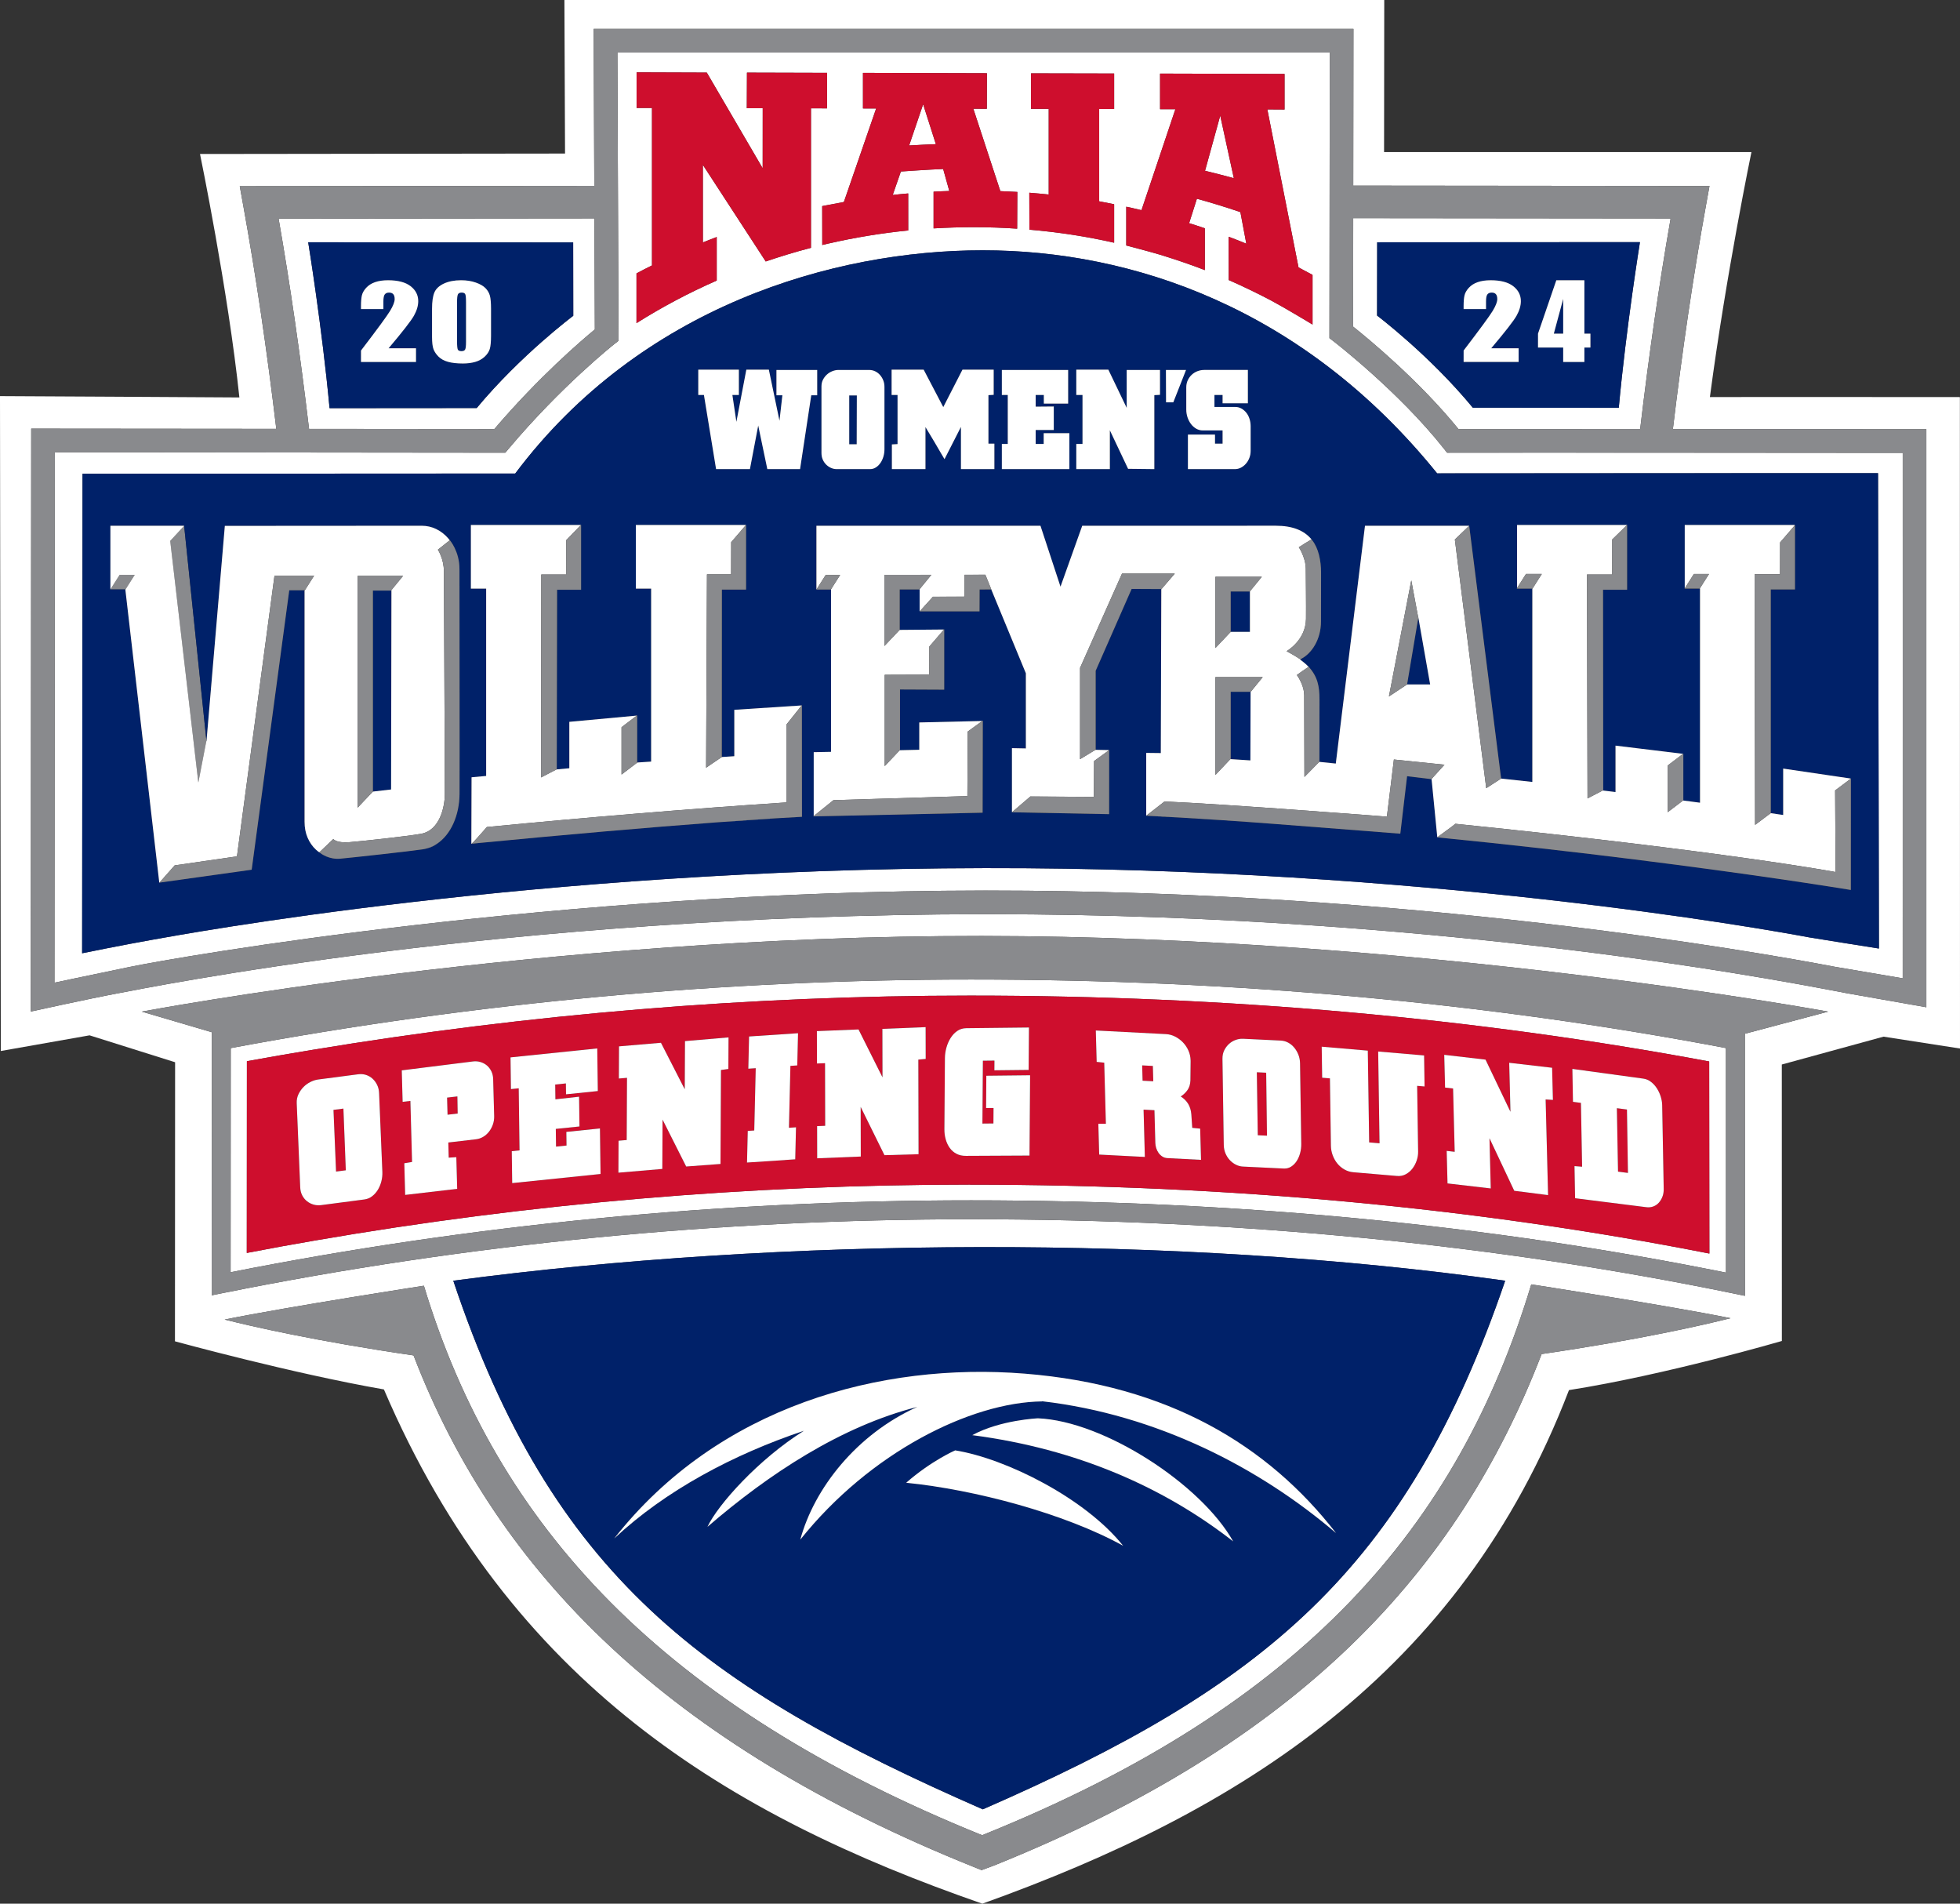
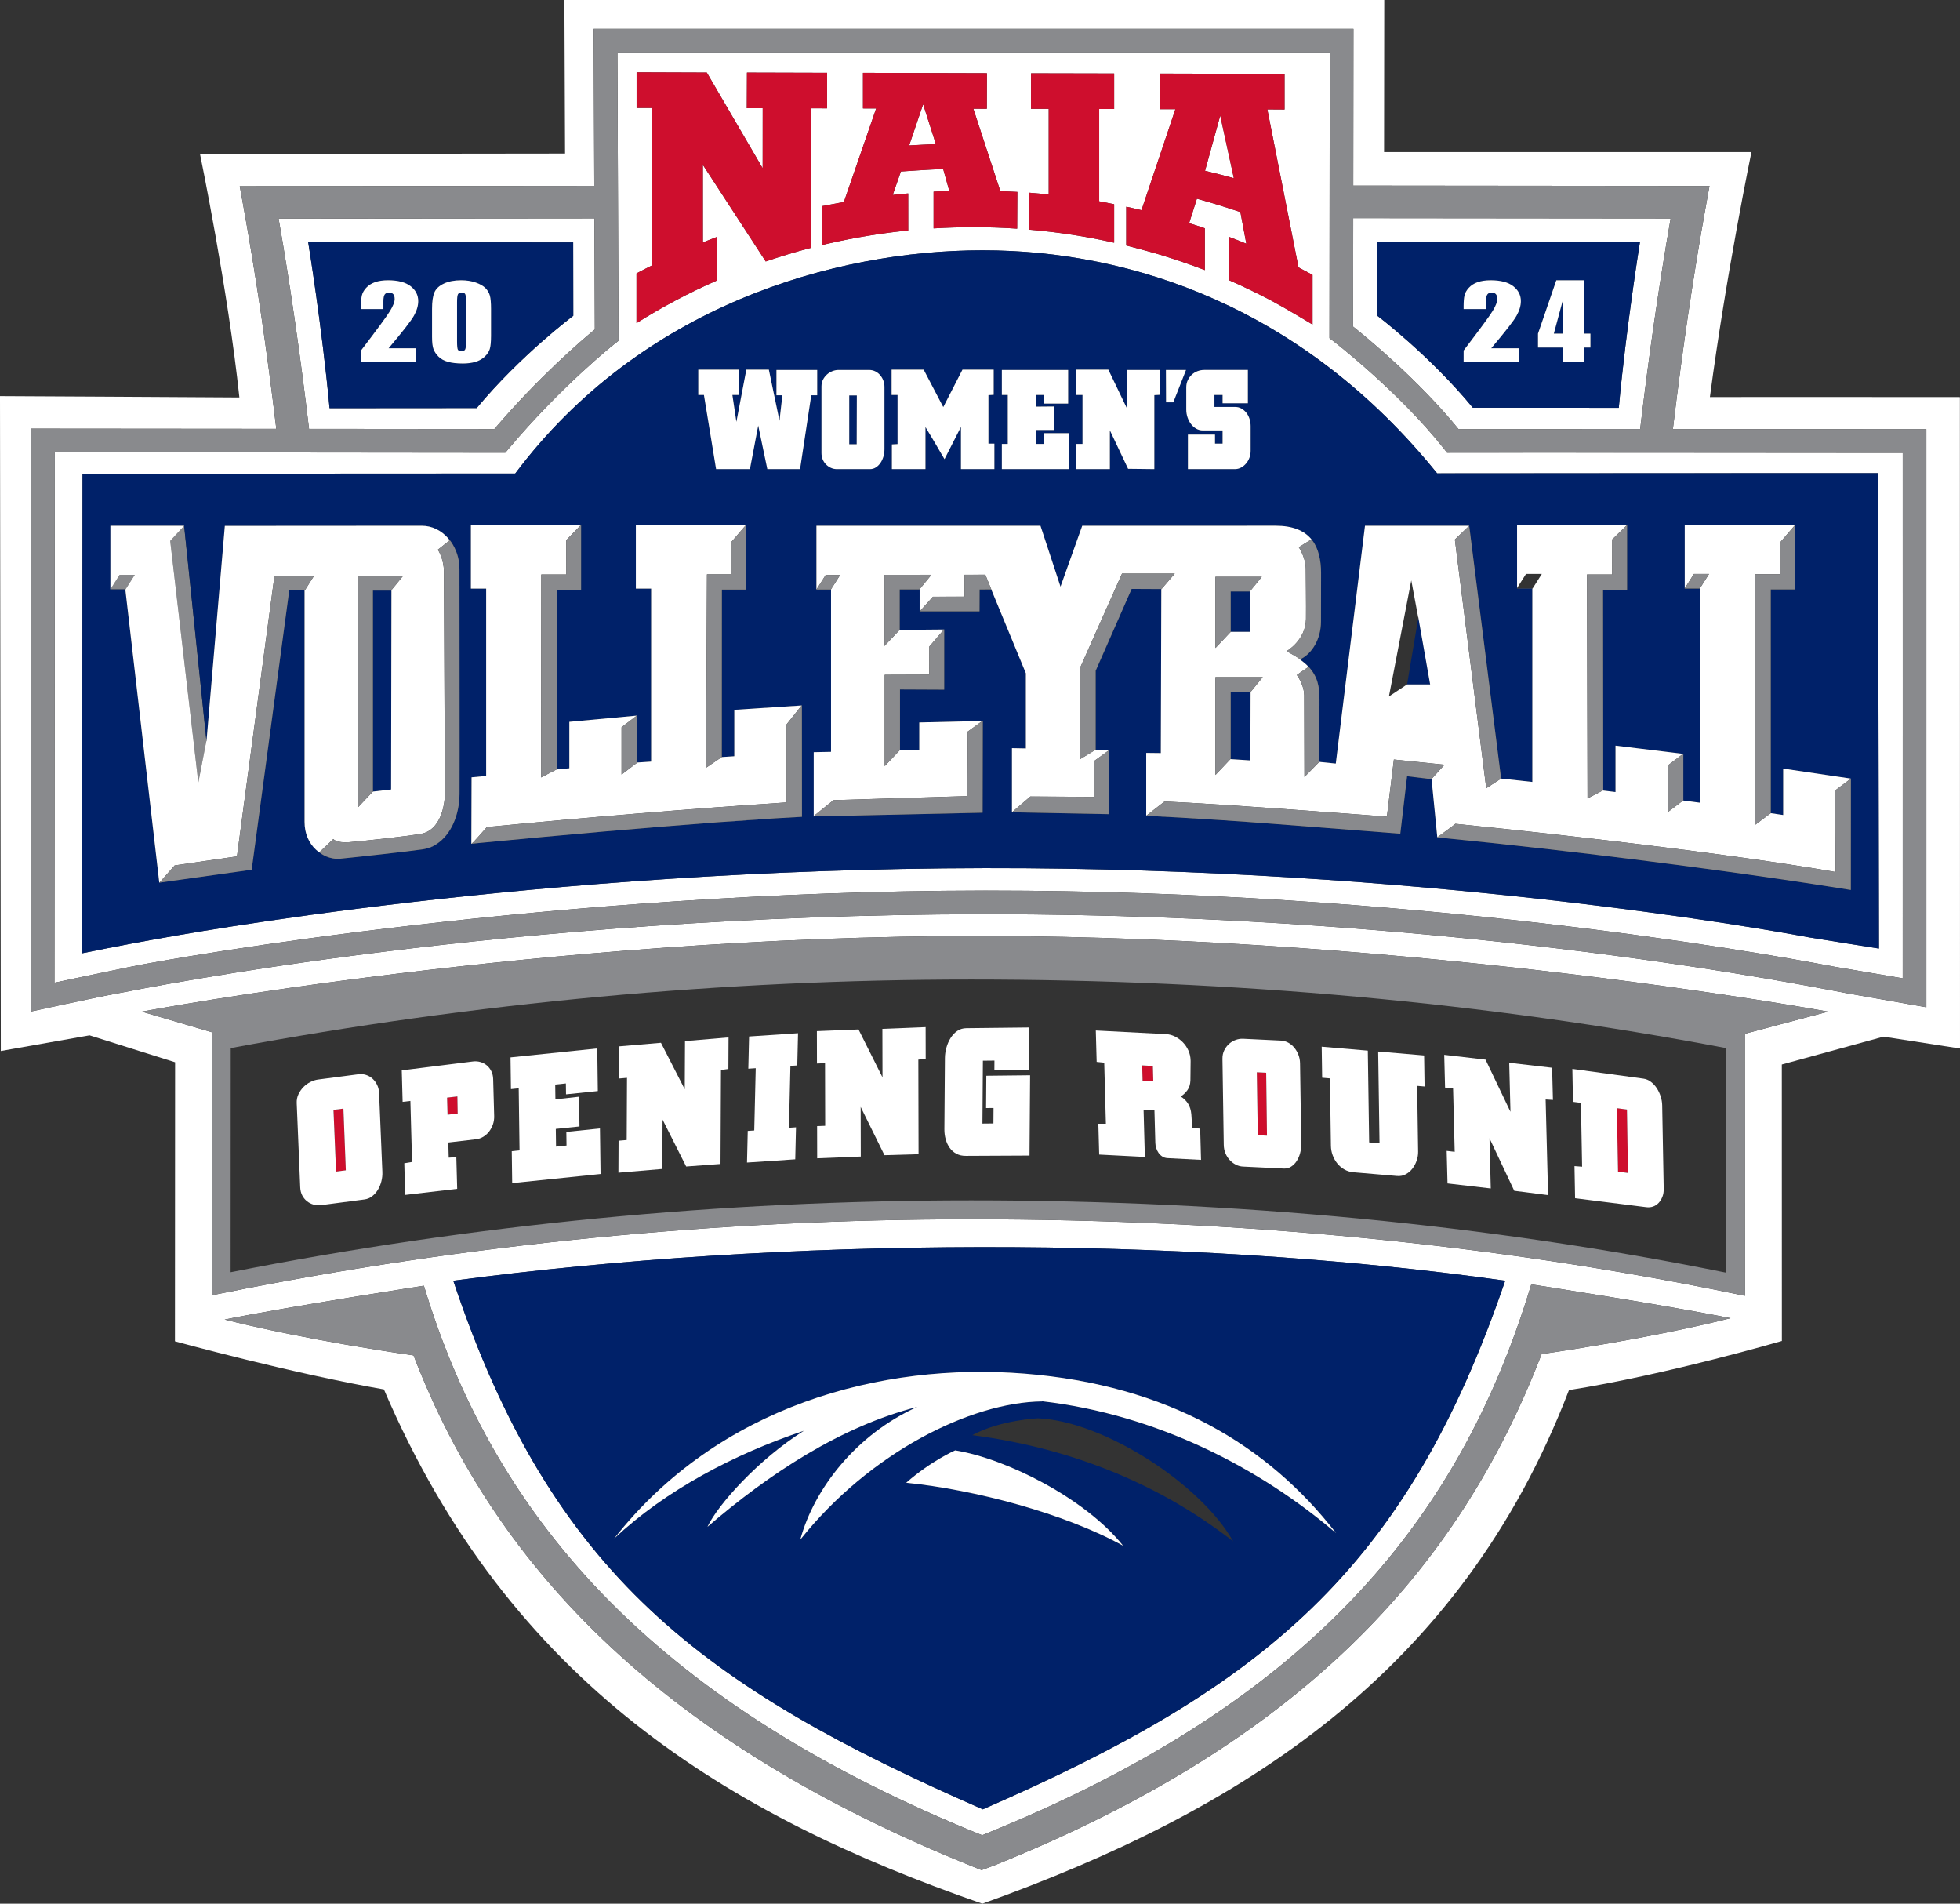
<svg xmlns="http://www.w3.org/2000/svg" id="Layer_2" viewBox="0 0 769.009 746.739">
  <rect x="0" y="0" width="769.009" height="746.739" fill="#333333" stroke="none" />
  <defs>
    <style>.cls-1{fill:#898a8d;}.cls-1,.cls-2,.cls-3,.cls-4{stroke-width:0px;}.cls-2{fill:#ce0e2d;}.cls-3{fill:#fff;}.cls-4{fill:#002169;}</style>
  </defs>
  <g id="Print_File">
    <polygon class="cls-3" points="112.553 238.51 113.492 231.547 113.489 231.547 112.553 238.51" />
    <polygon class="cls-1" points="52.871 225.481 46.939 225.481 43.319 231.187 43.297 231.222 49.173 231.222 49.229 231.222 52.871 225.481" />
    <polygon class="cls-1" points="77.811 306.949 80.968 290.585 80.983 290.504 72.246 206.273 72.22 206.302 66.781 212.173 77.811 306.949" />
    <path class="cls-3" d="m570.026,177.575l-2.255.009-1.4-1.768c-17.52-22.125-42.694-41.589-42.948-41.783l-1.81-1.394v-2.287l.12-109.751H242.24l.44,113.069-1.778,1.401c-.203.161-20.639,16.368-41.251,40.851l-1.391,1.653-148.044-.152h-28.7l-.149,208.042c.22-.041,9.557-2.039,29.389-6.147,19.834-4.108,168.001-29.822,335.077-29.991h1.732c165.474,0,301.209,23.954,332.293,29.894.382.073,26.326,4.464,26.675,4.532.01-43.353.014-82.166.014-114.103v-4.126c0-54.495-.01-87.885-.01-87.885,0,0-157.876-.139-176.509-.061Zm-128.138-96.485s4.007.844,5.976,1.35l13.301-39.61h-6.013v-13.96l48.841.134v13.954l-6.748-.042,12.234,61.981c1.885.986,5.498,2.928,5.498,2.928v19.475s-10.747-6.496-16.345-9.477c-5.382-2.827-10.893-5.487-16.516-7.962h-.021l-.025-16.992c2.326.881,4.647,1.766,6.927,2.724l-2.33-12.393c-5.59-1.909-11.283-3.653-17.051-5.248h-.012l-3.048,9.589c2.043.62,4.09,1.301,6.121,1.994h.046v16.415c-5.648-2.201-11.665-4.203-17.504-6.021-4.385-1.31-13.33-3.634-13.33-3.634v-15.203Zm-37.387-38.405l.029-13.918,32.607.07v13.927h-5.872v36.198s3.866.735,5.839,1.146l.033.046v15.051h-.017c-10.81-2.446-21.902-4.163-33.264-5.112h.037l-.046-14.491c2.641.217,4.992.418,7.616.699v-33.601l-6.964-.014Zm-73.404,36.547l12.666-36.68-5.177-.011v-13.957l48.637.139-.037,13.957-5.297-.031,10.602,32.326c2.138.074,4.555.192,6.665.315l-.075,14.409c-5.527-.38-11.063-.579-16.657-.579-5.407-.014-10.776.156-16.13.469v-14.399h-.02c2.045-.107,4.126-.216,6.19-.272l-2.407-8.626c-5.48.191-16.594.98-16.594.98l-3.202,9.207c2.013-.236,4.028-.427,6.074-.598h0s.01-.001.01-.001c-.003,0-.007,0-.01.001l.01,14.52h-.01c-10.648,1.049-21.082,2.797-31.25,5.117l-2.471.582-.025-15.256,2.438-.462c2.041-.409,4.034-.791,6.069-1.151Zm-81.365,28.012c2.06-1.116,3.964-2.087,6.076-3.127v-61.762l-6.042-.017v-13.966l27.545.095,21.926,37.54.017-23.552h-6.24l.054-13.971,31.453.088-.023,13.937-6.314-.027v54.731c-6.044,1.563-11.945,3.37-17.751,5.348l-24.67-37.9.015,30.435c1.754-.727,3.571-1.399,5.34-2.092h.091v17.047c-11.03,4.851-21.428,10.365-31.478,16.695v-19.502Zm460.169,260.461c-17.388-3.262-152.17-27.448-323.449-27.184-176.212.271-314.106,25.89-326.265,28.031-12.159,2.141-27.963,5.372-27.963,5.372l.16-188.091s162.374-.104,169.764-.088c49.258-65.608,124.88-87.562,183.424-87.562s125.765,22.497,178.289,87.498c12.138-.049,172.986-.08,172.986-.08l.355,186.468s-26.046-4.129-27.3-4.365Z" />
    <path class="cls-3" d="m769.009,411.295l-.046-255.534s-90.115-.071-98.084,0c6.379-48.301,16.3-96.113,16.3-96.113h-144.139l.071-59.648H221.446l.249,60.232-143.223.172s11.036,53.497,15.45,95.498c-6.622-.071-93.922-.52-93.922-.52l.32,256.884,34.818-6.146,33.566,10.558-.058,109.467s46.087,12.63,81.983,18.872c49.435,115.349,135.259,167.182,234.798,201.721,100.749-36.1,187.377-89.982,230.162-201.455,38.098-5.988,83.529-19.271,83.529-19.271l-.021-108.448,39.908-10.926,30.004,4.655Zm-164.157,119.849c-32.925,85.589-95.346,152.621-215.049,200.697l-4.634,1.711-.004.033-3.011-1.212c-119.706-48.076-186.97-115.109-219.896-200.697-38.149-5.559-63.857-11.47-74.114-14.072,25.346-5.112,78.172-13.264,78.172-13.264,28.509,94.44,93.848,164.915,219.017,215.541,126.039-50.68,186.856-121.305,215.463-216.073,0,0,52.825,8.152,78.171,13.264-10.257,2.602-35.965,8.513-74.114,14.072Zm-427.005-28.772c128.637-17.114,284.797-18.036,412.715,0-38.889,113.838-95.036,159.416-204.96,207.358-109.515-47.942-168.982-91.459-207.755-207.358Zm506.751-96.872l.021,102.802-4.46-.918c-93.761-19.323-194.4-29.119-299.116-29.119-99.305,0-198.067,9.738-293.543,28.941l-4.444.893.054-103.13.137-.025-27.616-8.123s157.527-29.834,329.587-29.68c172.056.158,332.054,29.68,332.054,29.68l-32.674,8.679Zm-297.033-46.897h-1.723c-187.813.187-328.372,28.964-339.475,31.017-11.105,2.053-34.285,7.169-34.285,7.169l.166-228.652,96.161.083c-3.749-31.377-8.002-60.112-12.981-87.673l-1.356-7.505,139.097-.136-.239-61.581h298.09l-.068,61.491,139.769.137-1.356,7.505c-4.988,27.608-9.247,56.395-13,87.835,48.69.029,99.44.078,99.44.078v226.734s-20.153-3.544-31.162-5.493c-11.009-1.949-150.164-31.009-337.079-31.009Z" />
    <path class="cls-3" d="m478.761,45.361l-5.963,21.634c3.771.907,7.541,1.875,11.304,2.914l-5.34-24.548Z" />
    <path class="cls-3" d="m193.957,168.294c17.423-20.411,34.051-34.644,39.429-39.073l-.169-43.558-123.904.121c4.535,25.971,8.456,53.062,11.941,82.446l72.703.063Zm30.925-73.204l.039,28.781s-20.643,15.44-37.884,36.185c-14.711-.013-52.275.046-57.738.046-2.913-31.522-8.376-65.07-8.376-65.07l103.958.058Z" />
    <path class="cls-3" d="m362.194,40.907l-5.49,16.152c3.472-.204,6.966-.373,10.484-.511l-4.994-15.641Z" />
-     <path class="cls-3" d="m90.526,411.127l-.046,87.918c94.575-18.712,192.307-28.197,290.561-28.197,103.562,0,203.17,9.539,296.155,28.355l-.021-88.089c-93.89-17.844-193.503-26.889-296.134-26.889-97.096,0-194.827,9.049-290.516,26.901Zm580.151,80.589c-91.286-17.969-188.299-27.018-290.005-27.018v-.025c-86.714,0-173.025,7.384-257.132,21.935-9.315,1.611-17.452,3.077-26.711,4.867l.042-75.203c8.849-1.619,16.563-2.94,25.444-4.41,85.364-14.157,172.107-21.324,258.357-21.324,100.588,0,198.091,8.692,289.93,25.834l.075,75.344Z" />
    <path class="cls-3" d="m572.227,168.292c10.218-.027,39.249-.023,71.292-.006,3.489-29.44,7.416-56.577,11.958-82.591l-124.541-.122-.047,42.531c6.067,4.833,25.855,21.15,41.337,40.187Zm-31.889-73.252l103.097-.06s-5.417,33.508-8.306,64.993c-5.419,0-42.67-.058-57.26-.044-17.095-20.722-37.568-36.144-37.568-36.144l.037-28.745Z" />
    <path class="cls-4" d="m181.074,137.747c.728,0,1.206-.22,1.432-.66s.34-1.431.34-2.972v-15.578c0-1.67-.101-2.716-.303-3.137-.203-.421-.676-.631-1.421-.631-.728,0-1.21.223-1.445.67-.235.447-.352,1.48-.352,3.098v15.344c0,1.826.109,2.927.328,3.302.218.375.692.563,1.42.563Z" />
    <path class="cls-4" d="m577.869,159.929c14.591-.015,51.841.044,57.26.044,2.888-31.484,8.306-64.993,8.306-64.993l-103.097.06-.037,28.745s20.473,15.421,37.568,36.144Zm25.571-28.365v-.689l7.184-20.943h11.012v20.943h2.368v5.464h-2.368v5.641h-8.316v-5.641h-9.881v-4.775Zm-16.52-16.165c-.365-.42-.92-.631-1.665-.631s-1.302.234-1.665.7c-.365.466-.548,1.391-.548,2.777v2.991h-8.789v-1.146c0-1.761.114-3.149.34-4.166.226-1.017.785-2.016,1.675-3,.891-.984,2.047-1.729,3.472-2.234,1.425-.505,3.131-.757,5.123-.757,3.902,0,6.85.773,8.85,2.32,1.999,1.548,2.998,3.506,2.998,5.876,0,1.799-.563,3.703-1.686,5.71-1.125,2.007-4.439,6.268-9.944,12.78h10.756v5.361h-21.584l.006-4.487c6.393-8.365,10.193-13.541,11.399-15.528,1.207-1.988,1.809-3.538,1.809-4.652,0-.854-.183-1.492-.546-1.913Z" />
    <path class="cls-4" d="m187.038,160.056c17.24-20.745,37.884-36.185,37.884-36.185l-.039-28.781-103.958-.058s5.463,33.548,8.376,65.07c5.463,0,43.027-.058,57.738-.046Zm-17.521-38.877c0-2.888.311-5.05.935-6.487.623-1.438,1.861-2.59,3.715-3.458,1.853-.867,4.099-1.301,6.737-1.301,2.153,0,4.079.301,5.779.903,1.699.602,2.97,1.337,3.812,2.204.842.868,1.412,1.845,1.712,2.933.299,1.088.449,2.823.449,5.206v10.488c0,2.383-.162,4.118-.486,5.206-.324,1.088-.995,2.105-2.015,3.049-1.019.946-2.25,1.626-3.69,2.04-1.441.414-3.051.622-4.832.622-2.347,0-4.297-.217-5.851-.65-1.554-.434-2.792-1.11-3.715-2.03-.922-.919-1.578-1.887-1.967-2.904-.388-1.017-.582-2.632-.582-4.846v-10.974Zm-15.215-5.778c-.365-.421-.92-.631-1.665-.631s-1.301.233-1.666.699c-.365.466-.547,1.392-.547,2.777v2.991h-8.789v-1.146c0-1.761.113-3.149.34-4.166.227-1.017.785-2.017,1.675-3.001.89-.984,2.047-1.729,3.472-2.234,1.424-.505,3.132-.757,5.122-.757,3.901,0,6.851.774,8.85,2.321,1.999,1.548,2.998,3.506,2.998,5.876,0,1.8-.562,3.703-1.687,5.711-1.125,2.007-4.44,6.267-9.943,12.78h10.756v5.361h-21.584l.006-4.487c6.393-8.365,10.193-13.541,11.399-15.529,1.205-1.988,1.809-3.538,1.809-4.652,0-.854-.183-1.492-.547-1.913Z" />
    <polygon class="cls-4" points="556.436 242.221 556.463 242.368 552.07 268.48 561.123 268.48 556.463 242.056 556.436 242.221" />
    <polygon class="cls-4" points="482.864 297.644 482.745 297.77 490.588 298.278 490.671 271.361 482.864 271.363 482.864 297.644" />
    <polygon class="cls-4" points="336.18 155.115 333.198 155.115 333.198 174.263 336.126 174.263 336.18 155.115" />
    <polygon class="cls-4" points="482.864 232.011 482.864 247.844 490.405 247.844 490.405 231.964 490.368 232.009 482.864 232.011" />
    <polygon class="cls-4" points="146.31 231.664 146.31 310.481 146.285 310.508 153.449 309.682 153.582 231.646 153.434 231.646 153.42 231.662 146.31 231.664" />
    <path class="cls-4" d="m563.86,185.682c-52.524-65.001-119.743-87.498-178.289-87.498s-134.166,21.955-183.424,87.562c-7.39-.015-169.764.088-169.764.088l-.16,188.091s15.803-3.232,27.963-5.372c12.159-2.141,150.052-27.76,326.265-28.031,171.279-.264,306.061,23.922,323.449,27.184,1.254.236,27.3,4.365,27.3,4.365l-.355-186.468s-160.847.031-172.986.08Zm-98.423-33.698c0-1.044.195-1.988.594-2.831.399-.843.922-1.565,1.574-2.168.648-.602,1.4-1.062,2.247-1.385.851-.32,1.723-.481,2.629-.481h17.126v13.066h-9.921v-3.252h-3.193v4.698h8.127c.905,0,1.723.211,2.466.632.739.42,1.383.974,1.923,1.656.544.682.959,1.485,1.246,2.408.291.925.436,1.867.436,2.831v9.695c0,.963-.162,1.877-.49,2.739-.324.864-.777,1.626-1.354,2.289-.577.662-1.237,1.185-1.977,1.565-.743.382-1.528.572-2.355.572h-18.43v-13.548h10.623v3.553h2.977v-5.179h-7.695c-.972,0-1.86-.23-2.653-.691-.793-.462-1.483-1.074-2.06-1.836-.577-.763-1.03-1.636-1.354-2.62-.324-.982-.486-1.995-.486-3.041v-8.67Zm-.095-6.865l-5,12.706h-2.836l-.05-12.706h7.886Zm-43.056,29.024h2.437v-19.21h-2.437v-9.934h12.574l7.205,14.992v-14.872h13.06v9.754l-2.222.121v29.023l-10.295-.12-7.155-15.113v15.233h-13.168v-9.874Zm-29.21,0h2.329v-19.21h-2.329v-9.814h26.012v13.186h-9.539v-3.372h-3.198v4.578l7.101-.061v9.214h-7.101v5.48h3.144v-4.216h10.079v14.09h-26.498v-9.874Zm-43.249-29.144h12.575l7.695,14.691,7.533-14.691h12.247v9.874l-2.06.121v19.027h2.332v9.996h-13.116v-16.559l-6.449,12.645c-.361-.602-.768-1.284-1.221-2.047-.448-.761-.901-1.535-1.351-2.318-.453-.783-.905-1.555-1.356-2.317-.45-.763-.86-1.446-1.221-2.047-.397-.682-.783-1.325-1.163-1.927-.38-.603-.768-1.245-1.163-1.928v16.499h-13.172v-9.695l2.222-.12v-19.269h-2.33v-9.934Zm-27.52,6.563c0-1.004.207-1.898.623-2.68.413-.784.939-1.455,1.572-2.017.631-.563,1.348-.994,2.141-1.295.793-.302,1.57-.452,2.33-.452h12.03c.833,0,1.607.17,2.33.511.723.342,1.358.813,1.898,1.416.54.601.976,1.304,1.3,2.106.328.803.488,1.666.488,2.589v24.507c0,.963-.135,1.907-.405,2.831-.272.924-.65,1.746-1.14,2.468-.486.722-1.082,1.315-1.788,1.776-.704.463-1.491.692-2.355.692h-13.008c-.795,0-1.553-.159-2.276-.482-.725-.321-1.364-.762-1.923-1.324-.561-.562-1.003-1.224-1.329-1.988-.326-.761-.488-1.604-.488-2.528v-26.133Zm-142.004,159.919c-.071,8.258-3.35,15.958-9.004,19.606-1.103.753-2.274,1.315-3.529,1.637-.624.185-1.261.341-1.925.437-6.345.914-27.446,3.214-32.319,3.668-4.299.4-7.423-1.842-8.099-2.376-.512-.355-1.009-.733-1.476-1.164-1.376-1.269-2.464-2.828-3.262-4.676-.802-1.845-1.2-3.942-1.2-6.291v-90.775h-5.996l-.94,6.963-13.804,102.643-36.189,5.064.013-.015-.084.012-13.316-114.992h-5.876l.022-.035h-.01v-24.954h28.903l.007.069.026-.028,8.737,84.231-.016.08.034.33,7.211-84.631,77.225-.051c2.039,0,3.95.436,5.727,1.302,1.773.868,3.328,2.066,4.659,3.597.222.256.426.529.634.799l.035-.027s3.779,4.341,3.779,11.251c0,5.758.1,80.052.029,88.326Zm123.898,9.512c-5.744.378-13.512.902-22.413,1.536-27.275,2.02-60.942,4.963-94.028,8.161-1.809.185-2.822.29-2.822.29l.083-26.081,5.727-.53v-73.488h-5.992v-24.953h43.151v.033l.085-.088v25.465l-9.416-.004-.124,68.098v2.376l4.929-.456v-18.203l26.48-2.45.14-.106v18.511l5.477-.36v-67.862h-5.992v-24.953h43.151v.066l.085-.099v25.387l-9.491-.004-.029,65.67,4.906-.317v-18.203l26.44-1.713.073-.091.031,43.772c-3.236.167-6.738.369-10.45.598Zm9.705-136.976h-12.84l-3.575-17.101-3.256,17.101h-13.276l-4.767-29.084h-2.222v-9.934h15.93v9.934h-2.546l1.572,10.538,3.904-20.472h8.831l4.174,20.051,1.138-9.996h-2.33v-9.935h15.988v9.935h-2.332l-4.391,28.963Zm412.266,165.077s-6.411-1.066-18.009-2.812c-3.288-.49-6.954-1.033-10.902-1.613-28.523-4.149-76.093-10.546-133.371-16.209.018-.014.041-.031.059-.045-.01-.001-.026-.003-.026-.003l-2.247-22.863-.07.077-9.535-1.154-2.662,22.556s-20.672-1.643-49.642-3.858c-14.849-1.135-27.623-1.946-36.553-2.467-8.031-.447-13.492-.729-13.492-.729v-24.647l5.726.067.195-64.333-11.64-.058-14.119,32.123v30.951l-.069.042,5.318.107v.038l.046-.033-.012,25.128-38.139-.731.069-.059h-.052v-25.108l5.461.109v-29.468l-13.579-32.892-4.577.031-.033,8.571-23.457-.008.039-.044h-.081v-8.572h-.065l-.026.032-7.726.002v15.827l-.027.029,17.402-.152.087-.101v23.703l-17.35-.078v23.724l-.098.104,7.668-.179v-10.716l24.725-.577.196-.142-.071,36.121-66.44,1.455.172-.138v-25.059l6.792-.133v-63.72h-.022l-.04.063h-5.66l.04-.063h-.046v-24.954h87.904l7.857,23.883,8.526-23.883s64.426-.016,75.991-.016c6.389,0,11.055,1.791,13.96,5.354.002,0,.004-.002.005-.003.017.019.03.043.047.062.099.124.193.253.288.381,2.385,3.032,3.419,7.775,3.419,12.69,0,3.617-.029,14.434-.033,19.085-.004,7.161-3.725,12.527-7.638,14.581-.196.127-.38.244-.535.345.707.57,2.014,1.457,3.34,2.874.007-.004.017-.011.024-.015,3.522,3.92,4.224,7.681,4.224,12.83,0,3.617-.033,24.379-.033,24.379l-.037.038v.021l6.466.666,11.453-93.273h40.888l12.52,99.158,12.251,1.327v-75.837h-5.993v-.014h-.129l.129-.203v-24.737h43.152v.009l.021-.02v25.421l-9.439-.004.071,78.65-.108.056v.04l4.929.6v-18.204l26.502,3.216.105-.08v18.315l-.087.066,6.636.877v-83.99h-5.993v-.005h-.046l.046-.072v-24.876h43.151v.184l.104-.121v25.222l-9.506-.004.004,87.752-.005.004,4.876.719v-18.202l26.503,3.908v.068l.058-.043-.025,43.68Z" />
    <path class="cls-1" d="m755.805,168.371s-50.75-.049-99.44-.078c3.753-31.44,8.013-60.228,13-87.835l1.356-7.505-139.769-.137.068-61.491H232.929l.239,61.581-139.097.136,1.356,7.505c4.979,27.56,9.232,56.295,12.981,87.673l-96.161-.083-.166,228.652s23.181-5.115,34.285-7.169c11.102-2.054,151.661-30.83,339.475-31.017h1.723c186.914,0,326.07,29.06,337.079,31.009,11.009,1.949,31.162,5.493,31.162,5.493v-226.734Zm-224.867-82.797l124.541.122c-4.542,26.013-8.469,53.15-11.958,82.591-32.043-.017-61.075-.021-71.292.006-15.482-19.037-35.269-35.355-41.337-40.187l.047-42.531Zm-297.72.09l.169,43.558c-5.378,4.429-22.005,18.662-39.429,39.073l-72.703-.063c-3.485-29.385-7.406-56.476-11.941-82.446l123.904-.121Zm513.329,183.984c0,31.937-.004,70.75-.014,114.103-.349-.067-26.293-4.459-26.675-4.532-31.084-5.94-166.819-29.894-332.293-29.894h-1.732c-167.076.169-315.243,25.883-335.077,29.991-19.831,4.108-29.169,6.106-29.389,6.147l.149-208.042h28.7l148.044.152,1.391-1.653c20.612-24.483,41.048-40.69,41.251-40.851l1.778-1.401-.44-113.069h279.494l-.12,109.751v2.287l1.81,1.394c.254.194,25.427,19.658,42.948,41.783l1.4,1.768,2.255-.009c18.634-.077,176.509.061,176.509.061,0,0,.01,33.39.01,87.885v4.126Z" />
    <path class="cls-1" d="m55.631,396.82l27.616,8.123-.137.025-.054,103.13,4.444-.893c95.476-19.202,194.238-28.941,293.543-28.941,104.716,0,205.355,9.796,299.116,29.119l4.46.918-.021-102.802,32.674-8.679s-159.998-29.522-332.054-29.68c-172.06-.154-329.587,29.68-329.587,29.68Zm621.566,102.382c-92.985-18.816-192.593-28.355-296.155-28.355-98.255,0-195.986,9.485-290.561,28.197l.046-87.918c95.688-17.853,193.42-26.901,290.516-26.901,102.631,0,202.244,9.045,296.134,26.889l.021,88.089Z" />
    <path class="cls-1" d="m385.332,719.881c-125.169-50.626-190.508-121.101-219.017-215.541,0,0-52.825,8.152-78.172,13.264,10.257,2.602,35.965,8.513,74.114,14.072,32.925,85.589,100.19,152.621,219.896,200.697l3.011,1.212.004-.033,4.634-1.711c119.704-48.077,182.124-115.109,215.049-200.697,38.15-5.559,63.857-11.47,74.114-14.072-25.346-5.112-78.171-13.264-78.171-13.264-28.606,94.768-89.424,165.392-215.463,216.073Z" />
    <path class="cls-4" d="m385.602,709.73c109.924-47.942,166.071-93.521,204.96-207.358-127.918-18.036-284.078-17.114-412.715,0,38.773,115.9,98.24,159.416,207.755,207.358Zm-30.061-128.105c9.805-8.603,19.227-12.703,19.227-12.703,20.072,3.233,51.123,18.881,65.878,37.411-22.878-12.66-58.315-22.052-85.105-24.708Zm25.936-18.675c11.03-5.987,25.778-6.605,25.778-6.605,25.693,1.063,63.849,25.673,76.575,48.272-26.987-21.064-61.062-36.285-102.353-41.667Zm20.552-24.125c56.268,4.511,95.431,28.027,122.179,62.553-29.933-25.574-70.171-46.49-115.377-51.729.019.022.046.045.06.067-28.044.316-67.611,20.034-94.899,54.231,5.432-20.057,22.028-41.313,45.919-52.073-29.889,7.597-58.257,26.266-82.333,47.039,4.084-8.715,20.106-26.562,37.861-37.685-27.672,9.26-54.358,23.442-74.432,42.244,40.892-52.063,104.754-69.157,161.022-64.646Z" />
    <polygon class="cls-2" points="356.335 75.88 356.335 75.881 356.345 75.88 356.335 75.88" />
    <path class="cls-2" d="m403.849,75.601l.046,14.491h-.037c11.362.949,22.454,2.666,33.264,5.112h.017v-15.051l-.033-.046c-1.973-.411-5.839-1.146-5.839-1.146v-36.198h5.872v-13.927l-32.607-.07-.029,13.918,6.964.014v33.601c-2.625-.28-4.975-.482-7.616-.699Z" />
    <path class="cls-2" d="m322.615,96.101l2.471-.582c10.168-2.32,20.602-4.069,31.25-5.117h.01l-.01-14.52c-2.046.171-4.061.362-6.074.598l3.202-9.207s11.115-.789,16.594-.98l2.407,8.626c-2.064.056-4.145.165-6.19.272h.02v14.399c5.353-.314,10.722-.484,16.13-.469,5.593,0,11.129.199,16.657.579l.075-14.409c-2.11-.124-4.527-.241-6.665-.315l-10.602-32.326,5.297.031.037-13.957-48.637-.139v13.957l5.177.011-12.666,36.68c-2.035.36-4.028.742-6.069,1.151l-2.438.462.025,15.256Zm39.58-55.195l4.994,15.641c-3.517.138-7.012.306-10.484.511l5.49-16.152Z" />
    <path class="cls-2" d="m281.209,93.003h-.091c-1.769.693-3.586,1.365-5.34,2.092l-.015-30.435,24.67,37.9c5.805-1.978,11.706-3.784,17.751-5.348v-54.731l6.314.027.023-13.937-31.453-.088-.054,13.971h6.24l-.017,23.552-21.926-37.54-27.545-.095v13.966l6.042.017v61.762c-2.112,1.04-4.016,2.011-6.076,3.127v19.502c10.05-6.33,20.448-11.844,31.478-16.695v-17.047Z" />
    <path class="cls-2" d="m472.723,105.949v-16.415h-.046c-2.031-.693-4.078-1.374-6.121-1.994l3.048-9.589h.012c5.768,1.595,11.462,3.339,17.051,5.248l2.33,12.393c-2.28-.958-4.601-1.844-6.927-2.724l.025,16.992h.021c5.623,2.475,11.134,5.135,16.516,7.962,5.598,2.981,16.345,9.477,16.345,9.477v-19.475s-3.613-1.941-5.498-2.928l-12.234-61.981,6.748.042v-13.954l-48.841-.134v13.96h6.013l-13.301,39.61c-1.968-.506-5.976-1.35-5.976-1.35v15.203s8.945,2.324,13.33,3.634c5.839,1.819,11.856,3.82,17.504,6.021Zm6.038-60.588l5.34,24.548c-3.762-1.039-7.533-2.007-11.304-2.914l5.963-21.634Z" />
    <polygon class="cls-2" points="638.725 460.093 638.338 435.217 634.381 434.697 634.836 459.583 638.725 460.093" />
    <polygon class="cls-2" points="130.843 435.364 131.851 459.56 135.676 459.059 134.74 434.853 130.843 435.364" />
-     <path class="cls-2" d="m122.316,411.862c-8.881,1.47-16.595,2.791-25.444,4.41l-.042,75.203c9.259-1.79,17.396-3.256,26.711-4.867,84.106-14.551,170.417-21.935,257.132-21.935v.025c101.705,0,198.718,9.049,290.005,27.018l-.075-75.344c-91.839-17.143-189.341-25.834-289.93-25.834-86.249,0-172.992,7.168-258.357,21.324Zm27.323,51.489c-.306,1.214-.758,2.319-1.358,3.315-.6.997-1.348,1.848-2.244,2.551-.897.704-1.912,1.129-3.045,1.278l-17.004,2.227c-1.039.136-2.04.064-3.001-.219-.962-.282-1.823-.73-2.584-1.344-.763-.614-1.375-1.376-1.841-2.284-.465-.907-.722-1.945-.77-3.111l-1.375-33.024c-.053-1.267.171-2.432.674-3.493.501-1.06,1.151-1.999,1.949-2.819.796-.818,1.706-1.485,2.73-2.002,1.022-.517,2.031-.84,3.023-.969l15.728-2.06c1.086-.142,2.11-.059,3.074.248.962.308,1.813.796,2.553,1.464.74.668,1.344,1.482,1.811,2.44.468.96.726,2.023.774,3.189l1.289,30.969c.051,1.217-.076,2.433-.383,3.645Zm43.768-22.327c-.353,1.036-.848,1.973-1.488,2.812-.642.84-1.405,1.529-2.291,2.065-.886.537-1.825.863-2.818.979l-10.915,1.277.162,5.945,2.982-.196.339,12.425-20.413,2.388-.34-12.424,3.044-.51-.654-23.934-3.047.356-.337-12.348,27.991-3.503c.992-.116,1.954-.037,2.886.236.932.273,1.762.711,2.489,1.315.727.603,1.317,1.363,1.768,2.278.452.916.693,1.933.724,3.051l.398,14.558c.03,1.119-.13,2.194-.48,3.23Zm7.55,23.06l-.166-12.52,3.049-.314-.323-24.354-3.048.315-.166-12.444,34.033-3.511.221,16.719-12.478,1.288-.057-4.275-4.183.432.077,5.802,9.286-1.034.155,11.68-9.288.958.092,6.947,4.112-.424-.07-5.344,13.187-1.361.237,17.865-34.67,3.577Zm84.825-44.767l-2.907.4-.181,36.86-13.471.997-9.266-18.396-.094,19.348-17.231,1.471.061-12.542,3.192-.272.119-24.395-3.191.272.061-12.619,16.451-1.404,9.337,18.237.093-18.889,17.088-1.459-.06,12.39Zm27.031-1.395l-2.693.18-.574,24.277,2.765-.186-.297,12.56-18.926,1.265.293-12.406,2.552-.171.577-24.43-2.906.194.299-12.636,19.21-1.284-.298,12.636Zm47.585,34.827l-13.377.386-9.337-18.948.045,19.477-17.108.69-.029-12.625,3.168-.129-.057-24.557-3.168.128-.03-12.702,16.334-.66,9.407,18.79-.043-19.015,16.966-.685.028,12.471-2.886.271.086,37.106Zm284.368-29.647c1.064.14,2.053.557,2.966,1.249.913.693,1.69,1.537,2.332,2.531.641.996,1.147,2.076,1.514,3.244.369,1.167.561,2.299.582,3.394l.601,32.867c.021,1.096-.146,2.102-.499,3.018-.352.918-.834,1.713-1.444,2.386-.612.675-1.342,1.164-2.191,1.468-.849.306-1.757.394-2.73.266l-27.909-3.512-.231-12.599,2.982.236-.458-25.042-3.124-.41-.235-12.912,27.844,3.815Zm-61.918-7.454l9.782,20.463-.491-19.228,16.831,1.956.321,12.611-2.859-.176.96,37.521-13.274-1.697-9.718-20.612.503,19.696-16.968-1.972-.327-12.766,3.142.365-.634-24.833-3.142-.365-.328-12.845,16.202,1.883Zm-46.188-3.527l.529,35.998,4.069.348-.53-35.998,18.022,1.542.179,12.174-2.907-.249.379,25.84c.017,1.147-.174,2.298-.567,3.458-.393,1.16-.946,2.207-1.659,3.14-.711.935-1.584,1.681-2.616,2.238-1.032.558-2.179.784-3.437.675l-17.149-1.467c-1.261-.108-2.428-.469-3.5-1.083-1.074-.613-1.992-1.388-2.755-2.324-.765-.935-1.373-2.006-1.827-3.215-.452-1.206-.689-2.456-.707-3.753l-.388-26.438-3.052-.261-.179-12.173,18.093,1.548Zm-56.313-.165c.495-.985,1.127-1.82,1.896-2.509.766-.687,1.638-1.201,2.611-1.543.973-.341,1.928-.489,2.861-.443l14.818.715c1.023.05,1.984.316,2.881.798.897.483,1.686,1.129,2.364,1.938.679.808,1.227,1.741,1.643,2.796.416,1.055.633,2.178.652,3.368l.48,31.612c.02,1.242-.13,2.452-.444,3.626-.316,1.175-.768,2.214-1.353,3.117-.587.903-1.311,1.632-2.169,2.185-.859.554-1.821.805-2.889.753l-16.021-.773c-.978-.047-1.916-.299-2.812-.757-.898-.457-1.696-1.064-2.396-1.823-.7-.759-1.259-1.639-1.674-2.643-.415-1.002-.632-2.1-.65-3.291l-.512-33.709c-.02-1.294.217-2.434.714-3.419Zm-22.878-6.315c1.252.066,2.451.39,3.599.974,1.146.584,2.165,1.338,3.054,2.259.891.922,1.606,1.984,2.145,3.186.538,1.204.824,2.481.861,3.833l.011.376-.082,7.572c-.057,1.497-.443,2.752-1.16,3.765-.719,1.014-1.599,1.843-2.637,2.489,1.222.764,2.186,1.714,2.89,2.85.705,1.137,1.126,2.509,1.268,4.116l.362,5.345,3.11.311.334,12.244-13.151-.68c-.77-.04-1.451-.25-2.037-.631-.589-.38-1.083-.855-1.483-1.427-.4-.57-.706-1.199-.917-1.885-.213-.687-.325-1.354-.343-2.006l-.351-12.845-4.262-.221.505,18.554-17.92-.927-.33-12.094,2.959.003-.654-23.964-2.967-.303-.335-12.319,27.53,1.424Zm-71.831,10.436l-.183,24.657,4.312-.047.045-6.068-2.924.033.094-12.679,17.177-.189-.233,31.502-24.925.12c-1.414.015-2.654-.255-3.721-.814-1.068-.559-1.951-1.327-2.65-2.304-.699-.976-1.226-2.098-1.583-3.365-.356-1.267-.529-2.573-.519-3.923l.21-28.002c.009-1.295.201-2.633.577-4.012.376-1.377.921-2.641,1.637-3.79.714-1.147,1.587-2.079,2.615-2.79,1.028-.711,2.225-1.075,3.589-1.089l24.559-.272-.124,16.645-13.449.149.028-3.812-4.532.05Z" />
    <polygon class="cls-2" points="175.414 430.55 175.598 437.257 179.567 436.793 179.455 430.076 175.414 430.55" />
    <polygon class="cls-2" points="452.489 424.137 452.327 418.127 448.135 417.91 448.298 423.92 452.489 424.137" />
    <polygon class="cls-2" points="497.099 445.478 496.789 420.782 493.119 420.606 493.494 445.305 497.099 445.478" />
    <path class="cls-3" d="m141.641,137.495l-.006,4.487h21.584v-5.361h-10.756c5.503-6.513,8.817-10.773,9.943-12.78,1.125-2.007,1.687-3.911,1.687-5.711,0-2.37-1-4.328-2.998-5.876-1.999-1.547-4.949-2.321-8.85-2.321-1.991,0-3.699.252-5.122.757-1.425.505-2.582,1.25-3.472,2.234-.89.984-1.449,1.984-1.675,3.001-.226,1.017-.34,2.405-.34,4.166v1.146h8.789v-2.991c0-1.385.182-2.311.547-2.777.365-.466.92-.699,1.666-.699s1.3.211,1.665.631c.364.421.547,1.059.547,1.913,0,1.114-.603,2.664-1.809,4.652-1.206,1.988-5.006,7.164-11.399,15.529Z" />
    <path class="cls-3" d="m172.066,139.903c.923.919,2.161,1.596,3.715,2.03,1.554.434,3.504.65,5.851.65,1.78,0,3.391-.207,4.832-.622,1.44-.414,2.671-1.094,3.69-2.04,1.02-.945,1.691-1.961,2.015-3.049.324-1.087.486-2.823.486-5.206v-10.488c0-2.382-.15-4.118-.449-5.206-.3-1.088-.87-2.065-1.712-2.933-.842-.867-2.112-1.602-3.812-2.204-1.7-.602-3.626-.903-5.779-.903-2.638,0-4.884.434-6.737,1.301-1.853.868-3.092,2.02-3.715,3.458-.623,1.437-.935,3.6-.935,6.487v10.974c0,2.214.194,3.83.582,4.846.389,1.017,1.045,1.984,1.967,2.904Zm7.259-21.366c0-1.619.117-2.651.352-3.098.235-.447.716-.67,1.445-.67.744,0,1.218.211,1.421.631.202.421.303,1.466.303,3.137v15.578c0,1.541-.113,2.531-.34,2.972s-.704.66-1.432.66-1.202-.188-1.42-.563c-.219-.376-.328-1.477-.328-3.302v-15.344Z" />
    <polygon class="cls-3" points="460.341 157.825 465.341 145.119 457.455 145.119 457.504 157.825 460.341 157.825" />
    <path class="cls-3" d="m708.162,346.283c-3.239-.488-6.878-1.027-10.902-1.613,3.948.579,7.613,1.122,10.902,1.613Z" />
    <path class="cls-3" d="m467.276,166.315c.577.762,1.267,1.374,2.06,1.836.793.461,1.682.691,2.653.691h7.695v5.179h-2.977v-3.553h-10.623v13.548h18.43c.826,0,1.611-.19,2.355-.572.739-.38,1.4-.902,1.977-1.565.577-.663,1.03-1.426,1.354-2.289.328-.862.49-1.775.49-2.739v-9.695c0-.964-.145-1.906-.436-2.831-.287-.923-.702-1.726-1.246-2.408-.54-.682-1.183-1.235-1.923-1.656-.743-.422-1.561-.632-2.466-.632h-8.127v-4.698h3.193v3.252h9.921v-13.066h-17.126c-.905,0-1.777.161-2.629.481-.847.323-1.599.783-2.247,1.385-.652.603-1.175,1.325-1.574,2.168-.399.843-.594,1.787-.594,2.831v8.67c0,1.045.162,2.059.486,3.041.324.984.776,1.857,1.354,2.62Z" />
    <path class="cls-3" d="m304.199,320.993c-6.788.419-14.314.936-22.413,1.536,8.901-.634,16.668-1.158,22.413-1.536Z" />
    <path class="cls-3" d="m130.779,329.111s1.125,1.645,6.289,1.241c5.164-.404,22.514-2.305,28.083-3.279,7.508-1.315,9.327-10.782,9.373-15.306.046-4.855-.361-83.816-.361-87.627,0-4.962-2.367-8.516-2.367-8.516l4.662-3.694c-.208-.27-.412-.543-.634-.799-1.331-1.531-2.886-2.729-4.659-3.597-1.777-.866-3.688-1.302-5.727-1.302l-77.225.051-7.211,84.631-.034-.33-3.157,16.364-11.03-94.776,5.439-5.872-.007-.069h-28.903v24.954h.01l3.62-5.706h5.932l-3.642,5.741h-.056l13.316,114.992.084-.012,5.967-6.748,24.433-3.542,14.724-110.107h15.546l-3.642,5.741h-.112v90.775c0,2.349.399,4.446,1.2,6.291.797,1.848,1.885,3.407,3.262,4.676.466.431.964.809,1.476,1.164-.09-.071-.14-.114-.14-.114l5.494-5.227Zm9.543-103.203l17.803-.002-4.692,5.739h.148l-.133,78.036-7.164.826-5.963,6.308v-90.907Z" />
    <path class="cls-3" d="m191.023,324.406c40.311-3.897,81.062-7.264,117.615-9.656v-30.64l5.907-7.396-26.44,1.713v18.203l-4.906.317h0s-6.159,4.184-6.159,4.184l.341-75.834h9.47l.033-12.625,5.749-6.678v-.066h-43.151v24.953h5.992v67.862l-5.477.36v.048l-6.134,4.665v-18.559l5.994-4.559-26.48,2.45v18.203l-4.929.456v-2.376l-.004,2.336-6.159,3.189.087-79.602h9.748l.033-13.46,5.75-5.933v-.033h-43.151v24.953h5.992v73.488l-5.727.53-.083,26.081s1.014-.106,2.822-.29c-.908.088-1.816.175-2.723.263,1.429-1.2,4.743-5.207,5.988-6.547Z" />
    <polygon class="cls-3" points="320.628 145.119 304.64 145.119 304.64 155.054 306.969 155.054 305.831 165.049 301.658 144.999 292.827 144.999 288.923 165.471 287.351 154.933 289.897 154.933 289.897 144.999 273.967 144.999 273.967 154.933 276.189 154.933 280.956 184.017 294.233 184.017 297.489 166.916 301.064 184.017 313.905 184.017 318.296 155.054 320.628 155.054 320.628 145.119" />
    <path class="cls-3" d="m463.213,320.703c-8.477-.495-13.492-.729-13.492-.729,0,0,5.461.282,13.492.729Z" />
    <path class="cls-3" d="m171.297,331.087c-1.091.704-2.266,1.262-3.529,1.637,1.255-.322,2.426-.884,3.529-1.637Z" />
    <path class="cls-3" d="m352.156,174.202l-2.222.12v9.695h13.172v-16.499c.395.683.783,1.324,1.163,1.928.38.602.766,1.245,1.163,1.927.361.601.77,1.284,1.221,2.047.451.762.903,1.535,1.356,2.317.45.784.903,1.557,1.351,2.318.453.763.86,1.445,1.221,2.047l6.449-12.645v16.559h13.116v-9.996h-2.332v-19.027l2.06-.121v-9.874h-12.247l-7.533,14.691-7.695-14.691h-12.575v9.934h2.33v19.269Z" />
    <polygon class="cls-3" points="435.453 168.784 442.608 183.897 452.903 184.017 452.903 154.994 455.125 154.873 455.125 145.119 442.064 145.119 442.064 159.991 434.859 144.999 422.285 144.999 422.285 154.933 424.722 154.933 424.722 174.143 422.285 174.143 422.285 184.017 435.453 184.017 435.453 168.784" />
    <path class="cls-3" d="m720.195,342.059l-.183-32.004,6.125-4.596v-.068l-26.503-3.908v18.202l-4.876-.719-6.153,4.6-.174-98.335h9.966l.033-12.46,5.731-6.657v-.184h-43.151v24.876l3.596-5.669h5.934l-3.642,5.741h-5.889v.005h5.993v83.99l-6.636-.877-6.046,4.598v-18.315l6.029-4.585-26.502-3.216v18.204l-4.929-.6v-.04l-6.051,3.133-.216-87.819h9.875l.033-13.748,5.814-5.669v-.009h-43.152v24.737l3.513-5.538h6.2l-3.642,5.741h-6.072v.014h5.993v75.837l-12.251-1.327-5.835,3.778-12.313-97.541,5.627-5.394h-40.888l-11.453,93.273-6.466-.666v-.021l-5.843,5.942s-.079-28.802-.087-32.105c-.004-3.303-2.01-6.698-2.874-7.894.644-.479,3.428-2.451,4.627-3.174-1.325-1.417-2.633-2.304-3.34-2.874.154-.1.338-.218.535-.345-.155.081-.309.167-.464.238-1.91-1.287-5.398-3.18-5.398-3.18,0,0,7.521-4.244,7.62-12.651.067-5.548-.079-16.516-.087-19.819-.004-3.304-1.873-7.091-2.737-8.287.647-.481,3.787-2.383,4.978-3.097-2.906-3.563-7.572-5.354-13.96-5.354-11.565,0-75.991.016-75.991.016l-8.526,23.883-7.857-23.883h-87.904v24.954h.046l3.602-5.678h5.66l-3.602,5.678h.022v63.72l-6.792.133v25.059l7.753-6.235,52.535-1.595.137-25.314,5.717-4.151-24.725.577v10.716l-7.668.179-5.894,6.231v-35.814l17.471-.063.037-11.029,5.747-6.676-17.402.152-5.965,6.306v-27.918l18.424-.002-4.679,5.723h.065v8.572h.081l5.145-5.695,12.39-.038.01-8.572,8.165-.028,2.338,5.783h-.02s13.579,32.892,13.579,32.892v29.468l-5.461-.109v25.107h.052s7.173-6.144,7.173-6.144l24.917.158.079-14.056,5.868-4.261v-.038l-5.318-.107-6.044,3.661v-35.818s16.453-36.96,16.453-36.96h20.702s-5.22,6.059-5.22,6.059h-.062s-.195,64.333-.195,64.333l-5.726-.067v24.647l7.168-5.574s11.432.392,44.385,2.746c29.767,2.126,42.877,3.189,42.877,3.189l2.745-22.414,19.846,2.037-5.067,5.591,2.247,22.863s.015.001.026.003c1.727-1.342,6.196-4.457,7.071-5.282,106.066,10.83,149.176,18.924,149.176,18.924Zm-243.324-115.803l18.206-.002-4.672,5.71v15.88h-7.541v.009l-5.993,6.335v-27.932Zm13.858,45.105h-.058l-.082,26.917-7.843-.508-5.873,6.209v-38.372l18.563-.002-4.705,5.756Zm61.341-2.881l-7.122,4.718,8.77-45.536,2.717,14.559.027-.165,4.659,26.424h-9.053Z" />
    <path class="cls-3" d="m324.122,182.212c.559.562,1.198,1.003,1.923,1.324.723.323,1.481.482,2.276.482h13.008c.864,0,1.651-.229,2.355-.692.706-.461,1.302-1.054,1.788-1.776.49-.722.868-1.544,1.14-2.468.27-.924.405-1.868.405-2.831v-24.507c0-.923-.16-1.786-.488-2.589-.324-.803-.76-1.505-1.3-2.106-.54-.603-1.175-1.074-1.898-1.416-.723-.34-1.497-.511-2.33-.511h-12.03c-.76,0-1.536.149-2.33.452-.793.301-1.509.732-2.141,1.295-.633.562-1.158,1.233-1.572,2.017-.415.782-.623,1.676-.623,2.68v26.133c0,.924.162,1.767.488,2.528.326.764.768,1.426,1.329,1.988Zm9.076-27.097h2.982l-.054,19.148h-2.928v-19.148Z" />
    <polygon class="cls-3" points="419.573 169.927 409.494 169.927 409.494 174.143 406.35 174.143 406.35 168.663 413.452 168.663 413.452 159.449 406.35 159.511 406.35 154.933 409.548 154.933 409.548 158.305 419.087 158.305 419.087 145.119 393.075 145.119 393.075 154.933 395.404 154.933 395.404 174.143 393.075 174.143 393.075 184.017 419.573 184.017 419.573 169.927" />
-     <polygon class="cls-1" points="556.436 242.221 553.718 227.662 544.948 273.199 552.07 268.48 556.463 242.368 556.436 242.221" />
    <path class="cls-1" d="m176.493,211.904l-.035.027-4.662,3.694s2.367,3.554,2.367,8.516c0,3.81.407,82.772.361,87.627-.046,4.525-1.865,13.991-9.373,15.306-5.569.974-22.919,2.874-28.083,3.279-5.164.404-6.289-1.241-6.289-1.241l-5.494,5.227s.05.043.14.114c.676.533,3.8,2.776,8.099,2.376,4.873-.453,25.974-2.753,32.319-3.668.664-.096,1.301-.252,1.925-.437,1.263-.375,2.438-.934,3.529-1.637,5.654-3.648,8.933-11.348,9.004-19.606.071-8.274-.029-82.569-.029-88.326,0-6.91-3.779-11.251-3.779-11.251Z" />
    <polygon class="cls-1" points="146.31 310.481 146.31 231.664 153.42 231.662 153.434 231.646 158.125 225.907 140.322 225.909 140.322 316.816 146.285 310.508 146.31 310.481" />
    <polygon class="cls-1" points="323.974 225.509 320.373 231.187 320.333 231.25 325.993 231.25 326.033 231.187 329.635 225.509 323.974 225.509" />
    <path class="cls-1" d="m512.324,222.955c.008,3.303.154,14.271.087,19.819-.099,8.407-7.62,12.651-7.62,12.651,0,0,3.488,1.893,5.398,3.18.155-.071.309-.157.464-.238,3.913-2.054,7.634-7.42,7.638-14.581.004-4.651.033-15.468.033-19.085,0-4.914-1.034-9.658-3.419-12.69-.095-.128-.189-.257-.288-.381-.017-.019-.03-.043-.047-.062-.001,0-.004.002-.005.003-1.191.714-4.331,2.616-4.978,3.097.864,1.196,2.733,4.983,2.737,8.287Z" />
    <polygon class="cls-1" points="379.551 312.27 327.016 313.865 319.263 320.099 319.091 320.238 385.531 318.783 385.602 282.662 385.406 282.804 379.688 286.956 379.551 312.27" />
    <polygon class="cls-1" points="583.128 309.169 588.963 305.391 576.443 206.233 570.815 211.627 583.128 309.169" />
    <polygon class="cls-1" points="222.121 225.353 212.373 225.353 212.286 304.956 218.444 301.766 218.448 299.431 218.573 231.333 227.989 231.337 227.989 205.873 227.904 205.961 222.155 211.893 222.121 225.353" />
    <path class="cls-1" d="m511.705,272.655c.008,3.304.087,32.105.087,32.105l5.843-5.942.037-.038s.033-20.762.033-24.379c0-5.149-.702-8.91-4.224-12.83-.007.004-.017.011-.024.015-1.199.723-3.983,2.695-4.627,3.174.864,1.196,2.87,4.591,2.874,7.894Z" />
    <polygon class="cls-1" points="347.006 225.465 347.006 253.384 352.971 247.077 352.998 247.049 352.998 231.221 360.725 231.219 360.751 231.187 365.43 225.463 347.006 225.465" />
    <polygon class="cls-1" points="429.185 312.58 404.268 312.422 397.095 318.567 397.026 318.627 435.165 319.358 435.177 294.23 435.132 294.263 429.264 298.524 429.185 312.58" />
    <path class="cls-1" d="m720.012,310.054l.183,32.004s-43.11-8.094-149.176-18.924c-.875.825-5.344,3.94-7.071,5.282-.018.014-.041.031-.059.045,57.278,5.663,104.848,12.059,133.371,16.209,4.023.585,7.662,1.125,10.902,1.613,11.598,1.745,18.009,2.812,18.009,2.812l.025-43.68-.058.043-6.125,4.596Z" />
    <path class="cls-1" d="m546.895,297.922l-2.745,22.414s-13.11-1.063-42.877-3.189c-32.952-2.353-44.385-2.746-44.385-2.746l-7.168,5.574s5.015.234,13.492.729c8.93.521,21.704,1.332,36.553,2.467,28.97,2.215,49.642,3.858,49.642,3.858l2.662-22.556,9.535,1.154.07-.077,5.067-5.591-19.846-2.037Z" />
    <polygon class="cls-1" points="386.607 225.426 378.442 225.454 378.432 234.025 366.042 234.064 360.897 239.759 360.857 239.803 384.314 239.811 384.348 231.24 388.925 231.209 388.945 231.209 386.607 225.426" />
    <polygon class="cls-1" points="460.925 225.001 440.223 225.002 423.77 261.962 423.77 297.78 429.814 294.118 429.883 294.077 429.883 263.126 444.002 231.003 455.642 231.061 455.705 231.061 460.925 225.001" />
    <polygon class="cls-1" points="364.589 264.63 347.118 264.694 347.118 300.508 353.012 294.277 353.111 294.173 353.111 270.449 370.461 270.527 370.461 246.824 370.374 246.925 364.626 253.602 364.589 264.63" />
    <polygon class="cls-1" points="482.864 247.844 482.864 232.011 490.368 232.009 490.405 231.964 495.077 226.254 476.871 226.256 476.871 254.188 482.864 247.853 482.864 247.844" />
    <polygon class="cls-1" points="476.871 303.979 482.745 297.77 482.864 297.644 482.864 271.363 490.671 271.361 490.729 271.361 495.434 265.605 476.871 265.607 476.871 303.979" />
-     <polygon class="cls-1" points="604.935 225.126 598.735 225.126 595.221 230.664 595.093 230.867 595.221 230.867 601.293 230.867 604.935 225.126" />
    <polygon class="cls-1" points="123.242 225.806 107.696 225.806 92.972 335.913 68.539 339.455 62.573 346.203 62.559 346.218 98.749 341.153 112.553 238.51 113.489 231.547 113.492 231.547 119.488 231.547 119.6 231.547 123.242 225.806" />
    <path class="cls-1" d="m314.545,276.714l-5.907,7.396v30.64c-36.553,2.392-77.304,5.759-117.615,9.656-1.246,1.339-4.56,5.347-5.988,6.547.907-.088,1.815-.176,2.723-.263,33.086-3.198,66.753-6.141,94.028-8.161,8.099-.6,15.624-1.117,22.413-1.536,3.712-.229,7.215-.431,10.45-.598l-.031-43.772-.073.091Z" />
    <polygon class="cls-1" points="698.397 225.229 688.43 225.229 688.605 323.564 694.758 318.965 694.763 318.961 694.759 231.209 704.265 231.213 704.265 205.991 704.161 206.112 698.43 212.768 698.397 225.229" />
    <polygon class="cls-1" points="243.863 303.816 249.997 299.151 249.997 299.103 249.997 280.592 249.858 280.699 243.863 285.257 243.863 303.816" />
    <polygon class="cls-1" points="286.851 225.297 277.38 225.297 277.04 301.131 283.198 296.948 283.198 296.947 283.228 231.277 292.719 231.281 292.719 205.894 292.633 205.993 286.884 212.672 286.851 225.297" />
    <polygon class="cls-1" points="670.54 225.134 664.606 225.134 661.009 230.803 660.964 230.875 661.009 230.875 666.898 230.875 670.54 225.134" />
    <polygon class="cls-1" points="654.319 318.591 660.366 313.993 660.453 313.927 660.453 295.612 660.348 295.692 654.319 300.276 654.319 318.591" />
    <polygon class="cls-1" points="632.526 225.353 622.65 225.353 622.866 313.172 628.917 310.039 629.025 309.983 628.954 231.333 638.393 231.337 638.393 205.916 638.373 205.936 632.559 211.606 632.526 225.353" />
    <path class="cls-3" d="m148.732,428.736c-.049-1.166-.306-2.229-.774-3.189-.467-.958-1.071-1.772-1.811-2.44-.74-.668-1.591-1.156-2.553-1.464-.963-.307-1.988-.39-3.074-.248l-15.728,2.06c-.992.129-2.001.453-3.023.969-1.023.517-1.933,1.185-2.73,2.002-.797.82-1.448,1.758-1.949,2.819-.503,1.06-.727,2.225-.674,3.493l1.375,33.024c.049,1.167.306,2.204.77,3.111.466.908,1.078,1.67,1.841,2.284.761.614,1.622,1.062,2.584,1.344.962.283,1.962.355,3.001.219l17.004-2.227c1.133-.149,2.148-.574,3.045-1.278.896-.703,1.644-1.554,2.244-2.551.599-.996,1.052-2.101,1.358-3.315.306-1.212.434-2.428.383-3.645l-1.289-30.969Zm-16.881,30.824l-1.008-24.196,3.897-.511.937,24.206-3.826.501Z" />
    <path class="cls-3" d="m192.765,420.185c-.451-.915-1.041-1.676-1.768-2.278-.727-.604-1.557-1.042-2.489-1.315-.932-.273-1.894-.352-2.886-.236l-27.991,3.503.337,12.348,3.047-.356.654,23.934-3.044.51.34,12.424,20.413-2.388-.339-12.425-2.982.196-.162-5.945,10.915-1.277c.993-.116,1.932-.442,2.818-.979.885-.537,1.649-1.225,2.291-2.065.639-.839,1.135-1.776,1.488-2.812.35-1.036.51-2.111.48-3.23l-.398-14.558c-.031-1.118-.271-2.134-.724-3.051Zm-17.168,17.073l-.183-6.708,4.04-.473.112,6.716-3.97.465Z" />
    <polygon class="cls-3" points="222.203 444.003 222.274 449.347 218.162 449.771 218.07 442.824 227.358 441.866 227.202 430.186 217.916 431.22 217.839 425.418 222.022 424.986 222.079 429.262 234.557 427.973 234.336 411.255 200.303 414.766 200.469 427.21 203.517 426.895 203.84 451.25 200.791 451.564 200.957 464.084 235.628 460.507 235.39 442.642 222.203 444.003" />
    <polygon class="cls-3" points="268.662 427.275 259.325 409.038 242.874 410.442 242.813 423.061 246.004 422.789 245.885 447.183 242.693 447.456 242.632 459.997 259.863 458.527 259.957 439.179 269.223 457.575 282.694 456.578 282.875 419.717 285.782 419.317 285.843 406.927 268.755 408.386 268.662 427.275" />
    <polygon class="cls-3" points="293.603 419.206 296.509 419.012 295.932 443.442 293.38 443.613 293.088 456.019 312.014 454.754 312.311 442.194 309.546 442.379 310.12 418.102 312.813 417.922 313.111 405.286 293.901 406.57 293.603 419.206" />
    <polygon class="cls-3" points="363.17 402.901 346.204 403.586 346.247 422.601 336.84 403.81 320.506 404.47 320.536 417.172 323.704 417.044 323.761 441.602 320.593 441.73 320.622 454.355 337.73 453.665 337.684 434.188 347.021 453.135 360.398 452.749 360.312 415.643 363.198 415.372 363.17 402.901" />
    <path class="cls-3" d="m403.591,419.689l.124-16.645-24.559.272c-1.364.014-2.56.378-3.589,1.089-1.028.711-1.901,1.643-2.615,2.79-.715,1.149-1.26,2.414-1.637,3.79-.376,1.379-.568,2.717-.577,4.012l-.21,28.002c-.009,1.349.163,2.656.519,3.923.356,1.267.883,2.389,1.583,3.365.699.978,1.583,1.746,2.65,2.304,1.067.56,2.307.83,3.721.814l24.925-.12.233-31.502-17.177.189-.094,12.679,2.924-.033-.045,6.068-4.312.047.183-24.657,4.532-.05-.028,3.812,13.449-.149Z" />
    <path class="cls-3" d="m433.242,416.839l.654,23.964-2.959-.003.33,12.094,17.92.927-.505-18.554,4.262.221.351,12.845c.018.652.131,1.319.343,2.006.211.686.517,1.314.917,1.885.4.572.894,1.047,1.483,1.427.587.381,1.267.591,2.037.631l13.151.68-.334-12.244-3.11-.311-.362-5.345c-.142-1.608-.563-2.979-1.268-4.116-.705-1.136-1.669-2.086-2.89-2.85,1.039-.646,1.918-1.476,2.637-2.489.717-1.013,1.103-2.268,1.16-3.765l.082-7.572-.011-.376c-.037-1.352-.323-2.629-.861-3.833-.539-1.202-1.254-2.264-2.145-3.186-.889-.921-1.909-1.675-3.054-2.259-1.148-.584-2.347-.908-3.599-.974l-27.53-1.424.335,12.319,2.967.303Zm19.085,1.288l.163,6.01-4.191-.217-.163-6.01,4.191.217Z" />
    <path class="cls-3" d="m480.795,452.375c.415,1.004.974,1.884,1.674,2.643.7.759,1.498,1.366,2.396,1.823.896.458,1.834.71,2.812.757l16.021.773c1.068.052,2.031-.199,2.889-.753.858-.553,1.582-1.281,2.169-2.185.585-.903,1.036-1.942,1.353-3.117.314-1.174.464-2.383.444-3.626l-.48-31.612c-.019-1.191-.236-2.313-.652-3.368-.416-1.055-.964-1.988-1.643-2.796-.679-.809-1.467-1.455-2.364-1.938-.897-.482-1.858-.749-2.881-.798l-14.818-.715c-.934-.046-1.889.102-2.861.443-.973.341-1.845.856-2.611,1.543-.768.689-1.4,1.524-1.896,2.509-.497.985-.735,2.125-.714,3.419l.512,33.709c.018,1.191.235,2.289.65,3.291Zm15.993-31.592l.31,24.696-3.605-.173-.375-24.699,3.67.177Z" />
    <path class="cls-3" d="m521.798,423.007l.388,26.438c.018,1.296.255,2.547.707,3.753.454,1.209,1.062,2.28,1.827,3.215.763.936,1.681,1.711,2.755,2.324,1.072.614,2.24.975,3.5,1.083l17.149,1.467c1.259.108,2.405-.117,3.437-.675,1.032-.557,1.905-1.303,2.616-2.238.713-.933,1.265-1.98,1.659-3.14.394-1.16.584-2.311.567-3.458l-.379-25.84,2.907.249-.179-12.174-18.022-1.542.53,35.998-4.069-.348-.529-35.998-18.093-1.548.179,12.173,3.052.261Z" />
    <polygon class="cls-3" points="570.117 426.974 570.751 451.808 567.608 451.443 567.935 464.209 584.904 466.181 584.401 446.486 594.118 467.097 607.392 468.794 606.433 431.273 609.292 431.449 608.971 418.838 592.14 416.883 592.631 436.111 582.849 415.648 566.646 413.765 566.975 426.609 570.117 426.974" />
    <path class="cls-3" d="m620.281,432.61l.458,25.042-2.982-.236.231,12.599,27.909,3.512c.972.128,1.881.039,2.73-.266.849-.304,1.579-.794,2.191-1.468.61-.674,1.091-1.468,1.444-2.386.353-.916.52-1.922.499-3.018l-.601-32.867c-.02-1.095-.213-2.226-.582-3.394-.367-1.168-.872-2.248-1.514-3.244-.641-.995-1.419-1.839-2.332-2.531-.913-.692-1.901-1.109-2.966-1.249l-27.844-3.815.235,12.912,3.124.41Zm18.057,2.607l.387,24.876-3.889-.511-.455-24.886,3.957.52Z" />
    <path class="cls-3" d="m374.768,568.922s-9.422,4.1-19.227,12.703c26.789,2.656,62.227,12.048,85.105,24.708-14.755-18.531-45.805-34.178-65.878-37.411Z" />
    <path class="cls-3" d="m277.578,598.912c24.076-20.772,52.444-39.442,82.333-47.039-23.891,10.76-40.487,32.016-45.919,52.073,27.288-34.197,66.856-53.915,94.899-54.231-.015-.022-.041-.045-.06-.067,45.205,5.239,85.443,26.155,115.377,51.729-26.748-34.526-65.911-58.042-122.179-62.553-56.268-4.511-120.129,12.583-161.022,64.646,20.074-18.802,46.76-32.984,74.432-42.244-17.755,11.123-33.777,28.971-37.861,37.685Z" />
-     <path class="cls-3" d="m407.255,556.345s-14.749.618-25.778,6.605c41.291,5.382,75.367,20.603,102.353,41.667-12.726-22.599-50.882-47.209-76.575-48.272Z" />
    <path class="cls-3" d="m574.258,137.493l-.006,4.487h21.584v-5.361h-10.756c5.504-6.513,8.818-10.774,9.944-12.78,1.123-2.007,1.686-3.911,1.686-5.71,0-2.37-.999-4.328-2.998-5.876-2-1.547-4.948-2.32-8.85-2.32-1.991,0-3.698.252-5.123.757-1.424.506-2.581,1.25-3.472,2.234-.891.984-1.449,1.984-1.675,3-.226,1.017-.34,2.405-.34,4.166v1.146h8.789v-2.991c0-1.386.183-2.311.548-2.777.363-.466.92-.7,1.665-.7s1.3.211,1.665.631c.363.421.546,1.059.546,1.913,0,1.114-.602,2.664-1.809,4.652-1.206,1.987-5.006,7.163-11.399,15.528Z" />
    <polygon class="cls-4" points="613.32 130.876 613.32 117.237 609.646 130.876 613.32 130.876" />
    <path class="cls-3" d="m613.32,136.339v5.641h8.316v-5.641h2.368v-5.464h-2.368v-20.943h-11.012l-7.184,20.943v5.464h9.881Zm0-19.102v13.639h-3.674l3.674-13.639Z" />
  </g>
</svg>